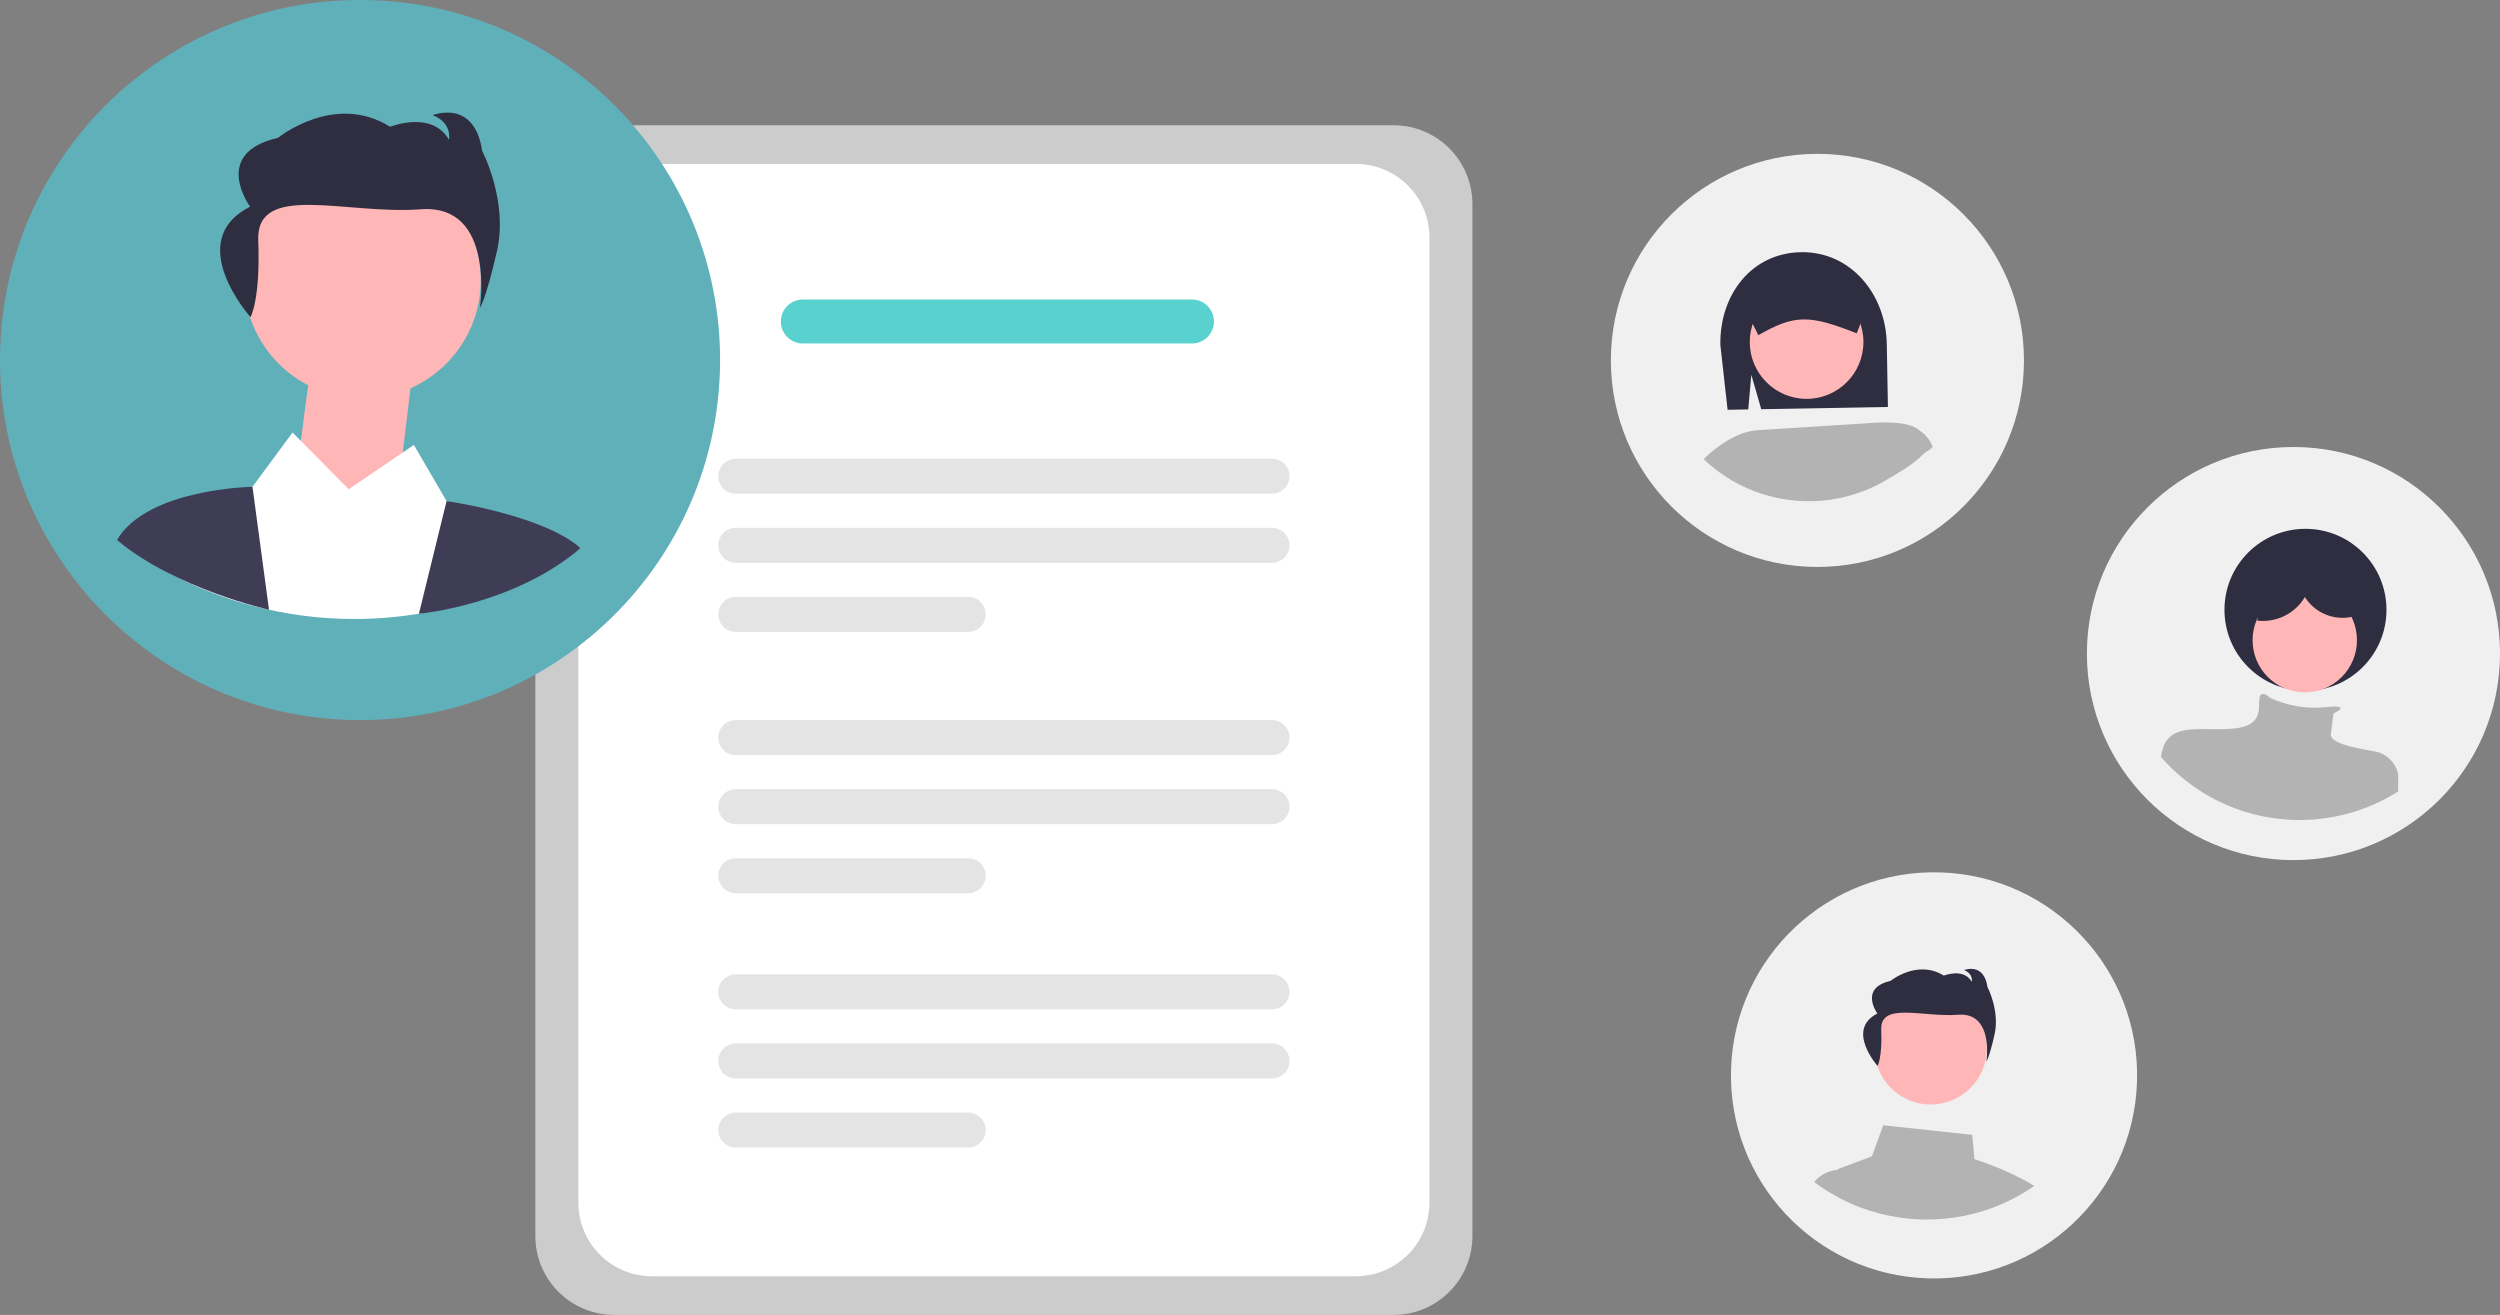
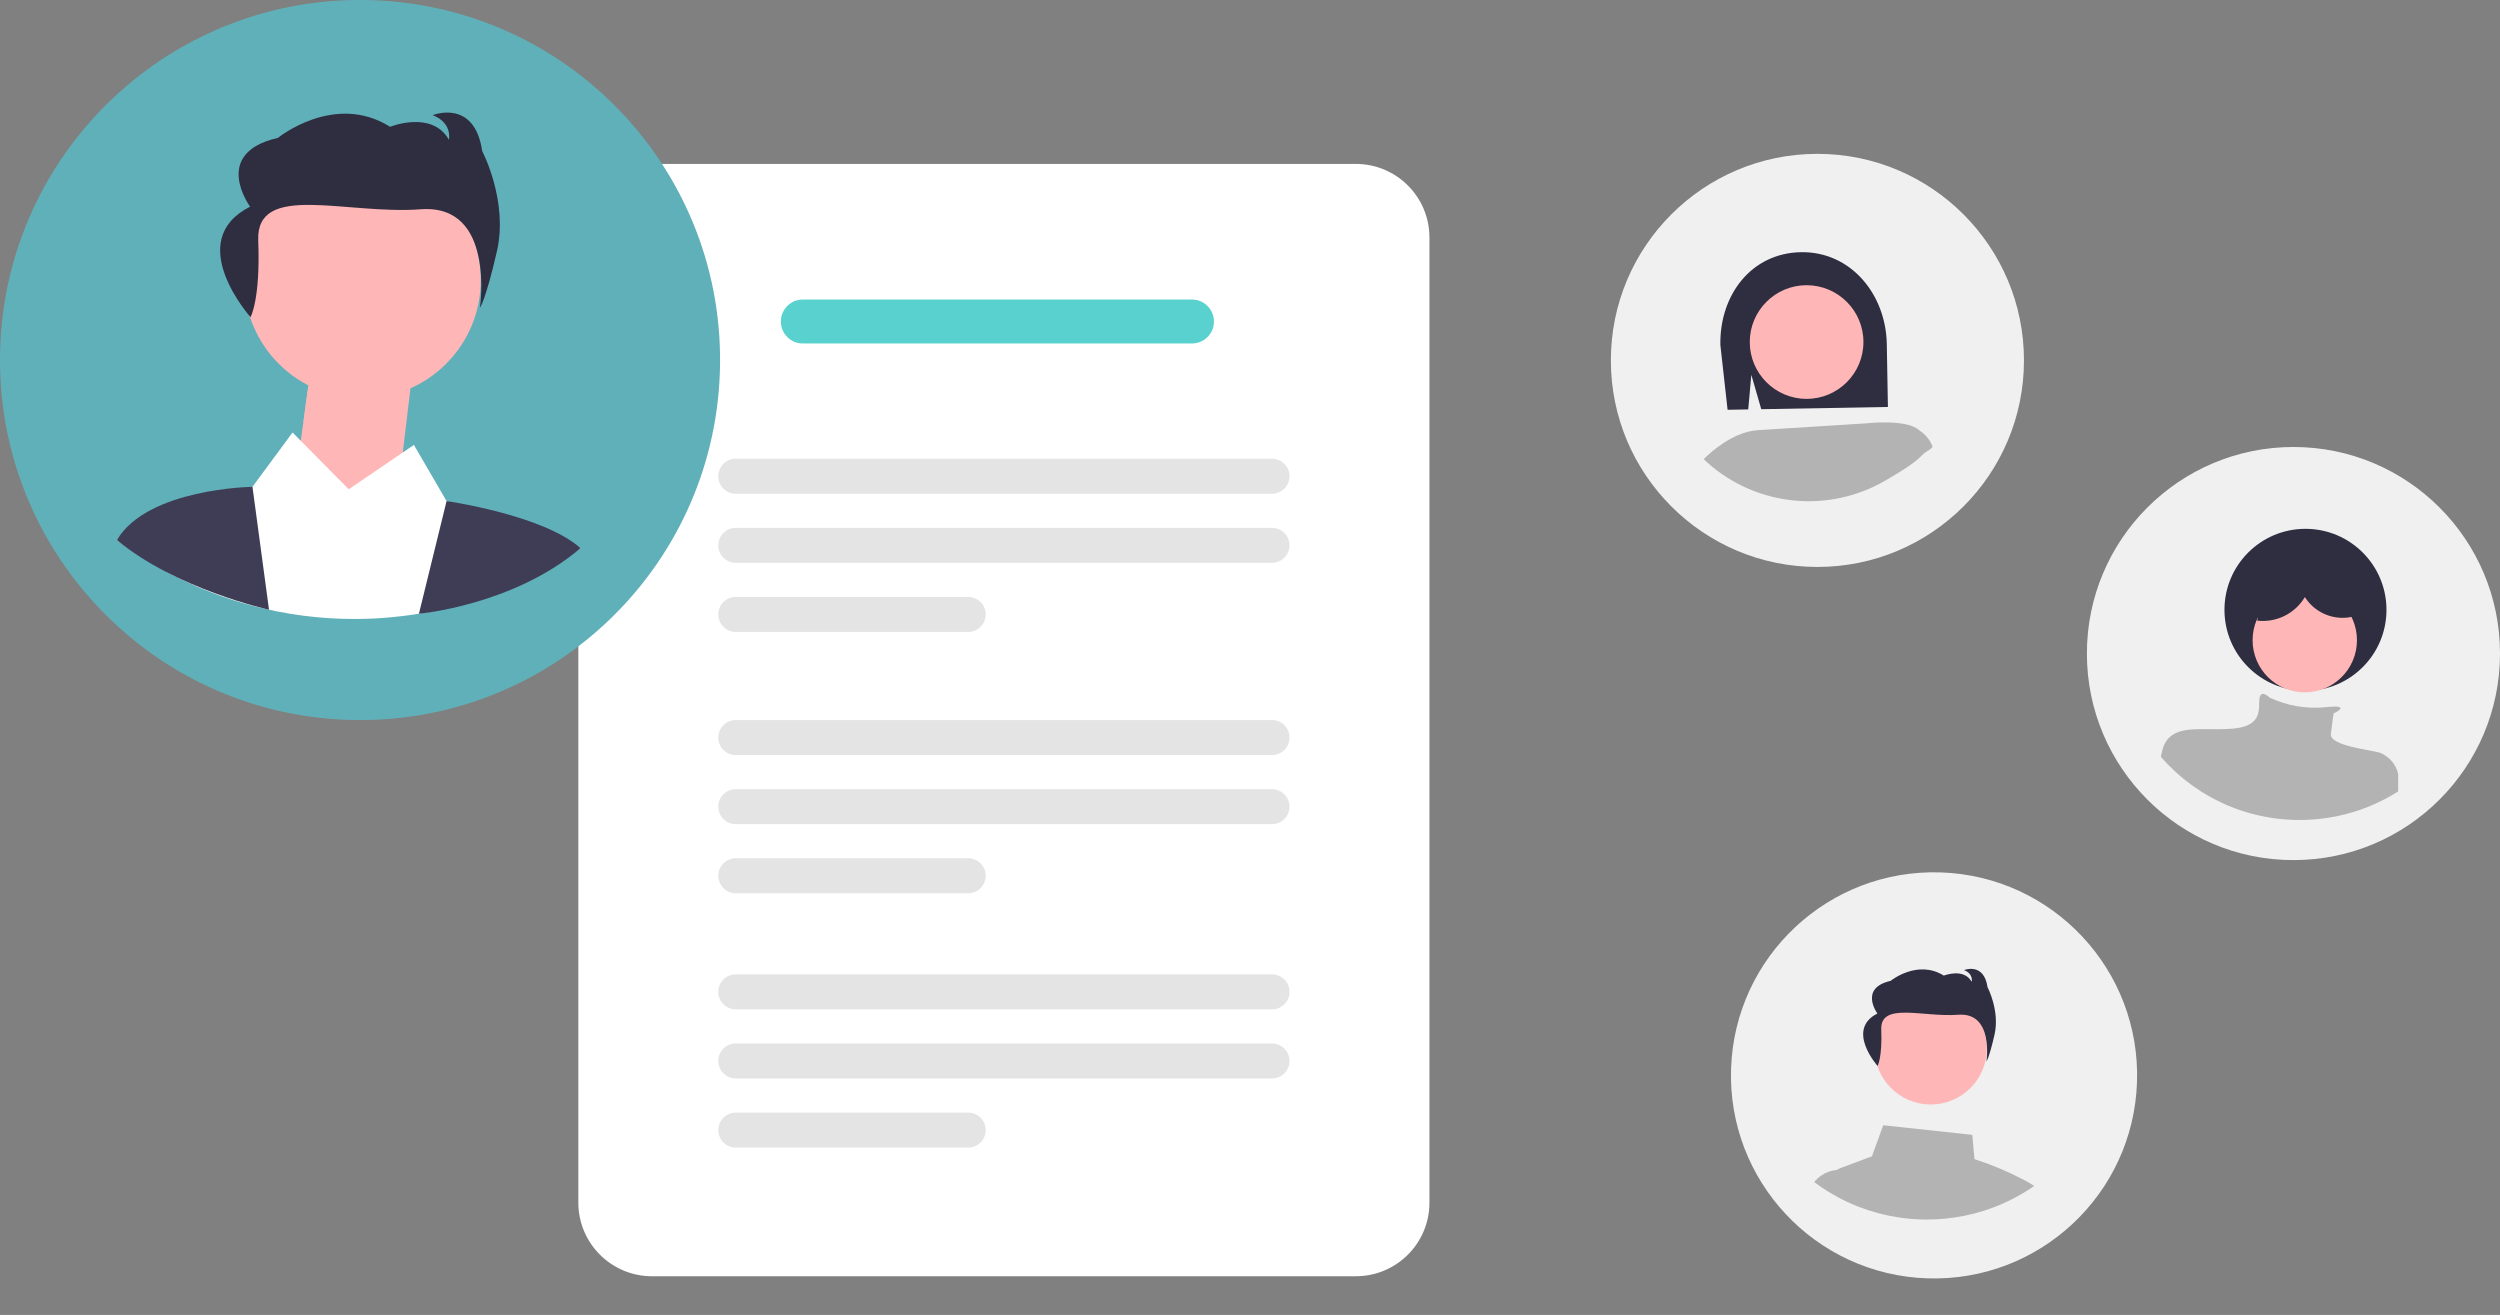
<svg xmlns="http://www.w3.org/2000/svg" viewBox="0 0 260.65 137.094">
  <rect x="0" y="0" width="260.65" height="137.094" fill="#808080" stroke="none" />
  <defs>
    <style>.cls-1{fill:#e4e4e4;}.cls-1,.cls-2,.cls-3,.cls-4,.cls-5,.cls-6,.cls-7,.cls-8,.cls-9,.cls-10,.cls-11{stroke-width:0px;}.cls-12{isolation:isolate;}.cls-2{fill:#59d1ce;}.cls-3{fill:#f0f0f0;}.cls-4{fill:#b3b3b3;}.cls-5{fill:#ccc;}.cls-6{fill:#fff;}.cls-7{mix-blend-mode:multiply;}.cls-7,.cls-10{fill:#ffb6b6;}.cls-8{fill:#3f3d56;}.cls-9{fill:#60b0ba;}.cls-11{fill:#2f2e41;}</style>
  </defs>
  <g class="cls-12">
    <g id="_レイヤー_2">
      <g id="_レイヤー_1-2">
-         <path class="cls-5" d="m145.299,137.094h-81.267c-4.535-.005-8.21-3.68-8.215-8.215V21.272c.005-4.535,3.68-8.21,8.215-8.215h81.267c4.535.005,8.21,3.68,8.215,8.215v107.607c-.005,4.535-3.68,8.21-8.215,8.215Z" />
        <path class="cls-6" d="m141.368,133.061h-73.404c-4.232-.005-7.661-3.434-7.666-7.666V24.756c.005-4.232,3.434-7.661,7.666-7.666h73.404c4.232.005,7.661,3.434,7.666,7.666v100.639c-.005,4.232-3.434,7.661-7.666,7.666Z" />
        <path class="cls-1" d="m132.62,51.474h-55.908c-1.007.001-1.824-.814-1.826-1.821-.001-1.007.814-1.824,1.821-1.826h55.912c1.007-.001,1.824.814,1.826,1.821.001,1.007-.814,1.824-1.821,1.826h-.005Z" />
        <path class="cls-2" d="m124.273,35.812h-40.566c-1.266.002-2.293-1.023-2.295-2.289-.002-1.266,1.023-2.293,2.289-2.295h40.571c1.266-.002,2.293,1.023,2.295,2.289.002,1.266-1.023,2.293-2.289,2.295h-.006Z" />
        <path class="cls-1" d="m132.62,58.679h-55.908c-1.007,0-1.823-.816-1.823-1.823s.816-1.823,1.823-1.823h55.908c1.007,0,1.823.816,1.823,1.823s-.816,1.823-1.823,1.823Z" />
        <path class="cls-1" d="m100.946,65.884h-24.235c-1.007,0-1.823-.816-1.823-1.823s.816-1.823,1.823-1.823h24.235c1.007,0,1.823.816,1.823,1.823s-.816,1.823-1.823,1.823Z" />
        <path class="cls-1" d="m132.62,78.722h-55.908c-1.007.001-1.824-.814-1.826-1.821-.001-1.007.814-1.824,1.821-1.826h55.912c1.007-.001,1.824.814,1.826,1.821.001,1.007-.814,1.824-1.821,1.826h-.005Z" />
        <path class="cls-1" d="m132.62,85.927h-55.908c-1.007,0-1.823-.816-1.823-1.823s.816-1.823,1.823-1.823h55.908c1.007,0,1.823.816,1.823,1.823s-.816,1.823-1.823,1.823Z" />
        <path class="cls-1" d="m100.946,93.132h-24.235c-1.007-.002-1.822-.82-1.82-1.827.002-1.004.816-1.818,1.82-1.82h24.235c1.007,0,1.823.816,1.823,1.823s-.816,1.823-1.823,1.823Z" />
        <path class="cls-1" d="m132.62,105.234h-55.908c-1.007.001-1.824-.814-1.826-1.821-.001-1.007.814-1.824,1.821-1.826h55.912c1.007-.001,1.824.814,1.826,1.821.001,1.007-.814,1.824-1.821,1.826h-.005Z" />
        <path class="cls-1" d="m132.62,112.439h-55.908c-1.007,0-1.823-.816-1.823-1.823s.816-1.823,1.823-1.823h55.908c1.007,0,1.823.816,1.823,1.823s-.816,1.823-1.823,1.823Z" />
        <path class="cls-1" d="m100.946,119.644h-24.235c-1.007-.002-1.822-.82-1.82-1.827.002-1.004.816-1.818,1.82-1.82h24.235c1.007,0,1.823.816,1.823,1.823s-.816,1.823-1.823,1.823Z" />
        <circle class="cls-9" cx="37.538" cy="37.538" r="37.538" transform="translate(-1.228 73.805) rotate(-88.093)" />
        <circle class="cls-10" cx="37.789" cy="29.208" r="12.336" />
        <path class="cls-11" d="m26.119,33.068s1.048-1.841.804-7.99c-.244-6.149,9.12-2.671,16.944-3.258,7.824-.587,6.168,10.266,6.168,10.266,0,0,.564-.645,1.773-5.883,1.209-5.238-1.535-10.457-1.535-10.457-.808-5.504-5.163-3.74-5.163-3.74,2.097.817,1.695,2.562,1.695,2.562-1.775-3.113-6.131-1.349-6.131-1.349-5.809-3.645-11.696,1.155-11.696,1.155-7.017,1.593-2.902,7.173-2.902,7.173-7.057,3.566.044,11.52.044,11.52Z" />
        <path class="cls-10" d="m32.149,40.18l-1.792,13.152,10.765,1.16,1.674-14.009s-2.708,1.12-5.655.957-4.992-1.261-4.992-1.261Z" />
        <path class="cls-7" d="m42.796,40.484c-5.056,3.671-7.633,3.326-11.153,3.448,0-.004.506-3.752.506-3.752,0,0,2.638,1.121,5.292.981s5.355-.678,5.355-.678Z" />
        <path class="cls-6" d="m58.373,55.882c-3.516-1.853-8.03-2.421-11.814-3.64l-3.407-5.854-6.796,4.623-5.854-5.921-4.179,5.665-8.473,2.521c-.251.095-.491.22-.713.371h-.008c-1.149.097-2.256.48-3.221,1.113-.654.417-1.236.939-1.722,1.544.95.72,1.936,1.388,2.953,2.026l.045.022c.289.178.586.356.883.527.535.319,1.084.623,1.633.913l.349.178c.801.416,1.618.809,2.457,1.173.171.074.356.148.527.223.015.007.022.007.037.015.394.163.787.319,1.188.468,1.317.503,2.659.934,4.023,1.291,3.479.927,7.064,1.396,10.665,1.395,1.314,0,2.613-.059,3.897-.186,2.934-.271,5.83-.855,8.639-1.744.007,0,.015-.007.022-.007,1.775-.565,3.508-1.252,5.188-2.056.007-.007.022-.007.03-.015.379-.178.742-.371,1.113-.557l.178-.089c.297-.156.594-.312.891-.475.742-.408,1.469-.839,2.189-1.299.2-.119.394-.245.594-.378.282-.186.564-.378.839-.579-.69-.445-1.41-.868-2.152-1.269Z" />
        <path class="cls-8" d="m26.323,50.756l1.724,12.814s-9.711-2.147-15.86-7.264c3.202-5.406,14.136-5.549,14.136-5.549Z" />
        <path class="cls-8" d="m46.56,52.242l-2.883,11.747s9.844-.871,16.849-6.838c-3.894-3.47-13.965-4.909-13.965-4.909Z" />
        <circle class="cls-3" cx="189.484" cy="37.575" r="21.535" />
        <path class="cls-11" d="m182.595,39.083l1.033,3.58,13.206-.233-.116-6.559c-.092-5.192-3.761-9.669-8.952-9.578-5.192.092-8.493,4.481-8.401,9.672l.754,6.759,2.153-.038.322-3.604Z" />
        <circle class="cls-10" cx="188.356" cy="35.661" r="5.925" />
-         <path class="cls-11" d="m194.842,31.501c-.008-.454-.15-.895-.408-1.268-.027-.038-.055-.074-.082-.11-.445-.568-1.13-.895-1.851-.885l-4.259.077-4.256.074c-1.269.025-2.279,1.072-2.259,2.342l1.013,2.04.583,1.172.096-.055c3.683-2.07,5.19-2.098,10.065-.173l.099.038.386-.989.876-2.243-.003-.022Z" />
        <path class="cls-4" d="m200.15,44.901c-1.271-1.268-5.571-.764-5.571-.764l-11.349.715c-2.517.186-4.785,2.202-5.606,3.018.131.129.266.255.403.375,5.175,4.6,12.734,5.318,18.683,1.775,1.216-.726,2.772-1.596,3.747-2.612.386-.4.695-.392,1.038-.83-.256-.689-.728-1.277-1.344-1.677Z" />
        <circle class="cls-3" cx="239.115" cy="68.139" r="21.535" />
        <circle id="fe71adb6-1e7d-40f2-ae2d-2f206863ade9" class="cls-11" cx="240.368" cy="63.581" r="8.446" />
        <circle id="fefa9ca9-d901-48cd-a772-63aab06ef99d" class="cls-10" cx="240.296" cy="66.746" r="5.44" />
        <path class="cls-4" d="m250.03,80.688v1.825c-.334.214-.672.413-1.016.603-.138.076-.275.148-.413.22l-.083.041c-.172.086-.341.176-.517.258-.003.003-.01.003-.014.007-.78.373-1.584.692-2.407.954-.003,0-.007.003-.01.003-1.303.412-2.647.684-4.008.809-.596.059-1.198.086-1.808.086-1.671,0-3.334-.217-4.948-.647-.824-.216-1.631-.489-2.417-.816-.007-.003-.01-.003-.017-.007-.079-.034-.165-.069-.244-.103-.389-.169-.768-.351-1.14-.544l-.162-.083c-.396-.21-.785-.43-1.167-.668l-.021-.01c-.589-.367-1.156-.766-1.701-1.195-.279-.214-.547-.437-.809-.672-.138-.117-.275-.241-.406-.362-.503-.465-.98-.957-1.429-1.474.06-.359.147-.712.262-1.057l.003-.003c.021-.059.045-.116.072-.172.019-.049.041-.098.065-.145.616-1.154,1.732-1.439,3.117-1.501.782-.034,1.646.003,2.559-.007.482-.003.981-.021,1.481-.065,3.151-.286,2.579-2.145,2.72-3.148.141-.971,1.016-.131,1.074-.076l.003.003c1.783.834,3.756,1.18,5.717,1.002.337-.041.675-.065,1.012-.076.888-.01.696.244.389.455-.149.098-.304.185-.465.262,0,0-.141.861-.286,2.149-.138,1.233,4.205,1.66,5.055,1.928h.003c.986.363,1.722,1.2,1.956,2.225Z" />
        <path class="cls-11" d="m246.173,62.353c-.209-.669-.675-1.228-1.296-1.555-.616-.32-1.274-.551-1.954-.687-1.189-.342-2.422-.511-3.659-.501-1.234.061-2.496.487-3.334,1.394s-1.149,2.349-.539,3.423l-.068.278c2,.238,3.953-.724,4.983-2.455.944,1.491,2.65,2.32,4.406,2.141.275-.022.542-.099.787-.226.595-.393.868-1.126.673-1.812Z" />
        <circle class="cls-3" cx="201.643" cy="112.12" r="21.173" transform="translate(82.875 309.919) rotate(-88.093)" />
        <circle class="cls-10" cx="201.296" cy="109.303" r="5.853" />
        <path class="cls-11" d="m195.758,111.135s.497-.873.382-3.791,4.327-1.267,8.04-1.546c3.713-.278,2.927,4.871,2.927,4.871,0,0,.268-.306.841-2.791.573-2.485-.729-4.962-.729-4.962-.383-2.612-2.45-1.775-2.45-1.775.995.387.804,1.216.804,1.216-.842-1.477-2.909-.64-2.909-.64-2.756-1.73-5.55.548-5.55.548-3.33.756-1.377,3.404-1.377,3.404-3.349,1.692.021,5.466.021,5.466Z" />
        <path class="cls-4" d="m211.063,123.041c-1.668-.879-3.41-1.612-5.205-2.19l-.229-2.532-9.283-1-1.18,3.236-3.331,1.25c-.119.045-.233.104-.338.176h-.004c-.545.046-1.071.228-1.528.528-.31.198-.586.446-.817.733.451.342.919.659,1.401.961l.021.011c.137.085.278.169.419.25.254.151.514.296.775.433l.166.085c.38.197.768.384,1.166.556.081.035.169.07.25.106.007.004.011.004.017.007.187.077.373.151.563.222.625.239,1.262.443,1.909.613,1.651.44,3.352.663,5.061.662.623,0,1.24-.028,1.849-.088,1.392-.128,2.766-.406,4.099-.828.003,0,.007-.004.011-.004.842-.268,1.665-.594,2.462-.976.003-.004.011-.004.014-.007.18-.085.352-.176.528-.264l.085-.042c.141-.074.282-.148.423-.225.352-.194.697-.398,1.039-.616.095-.056.187-.116.282-.18.134-.088.268-.18.398-.275-.327-.211-.669-.412-1.021-.602Z" />
      </g>
    </g>
  </g>
</svg>